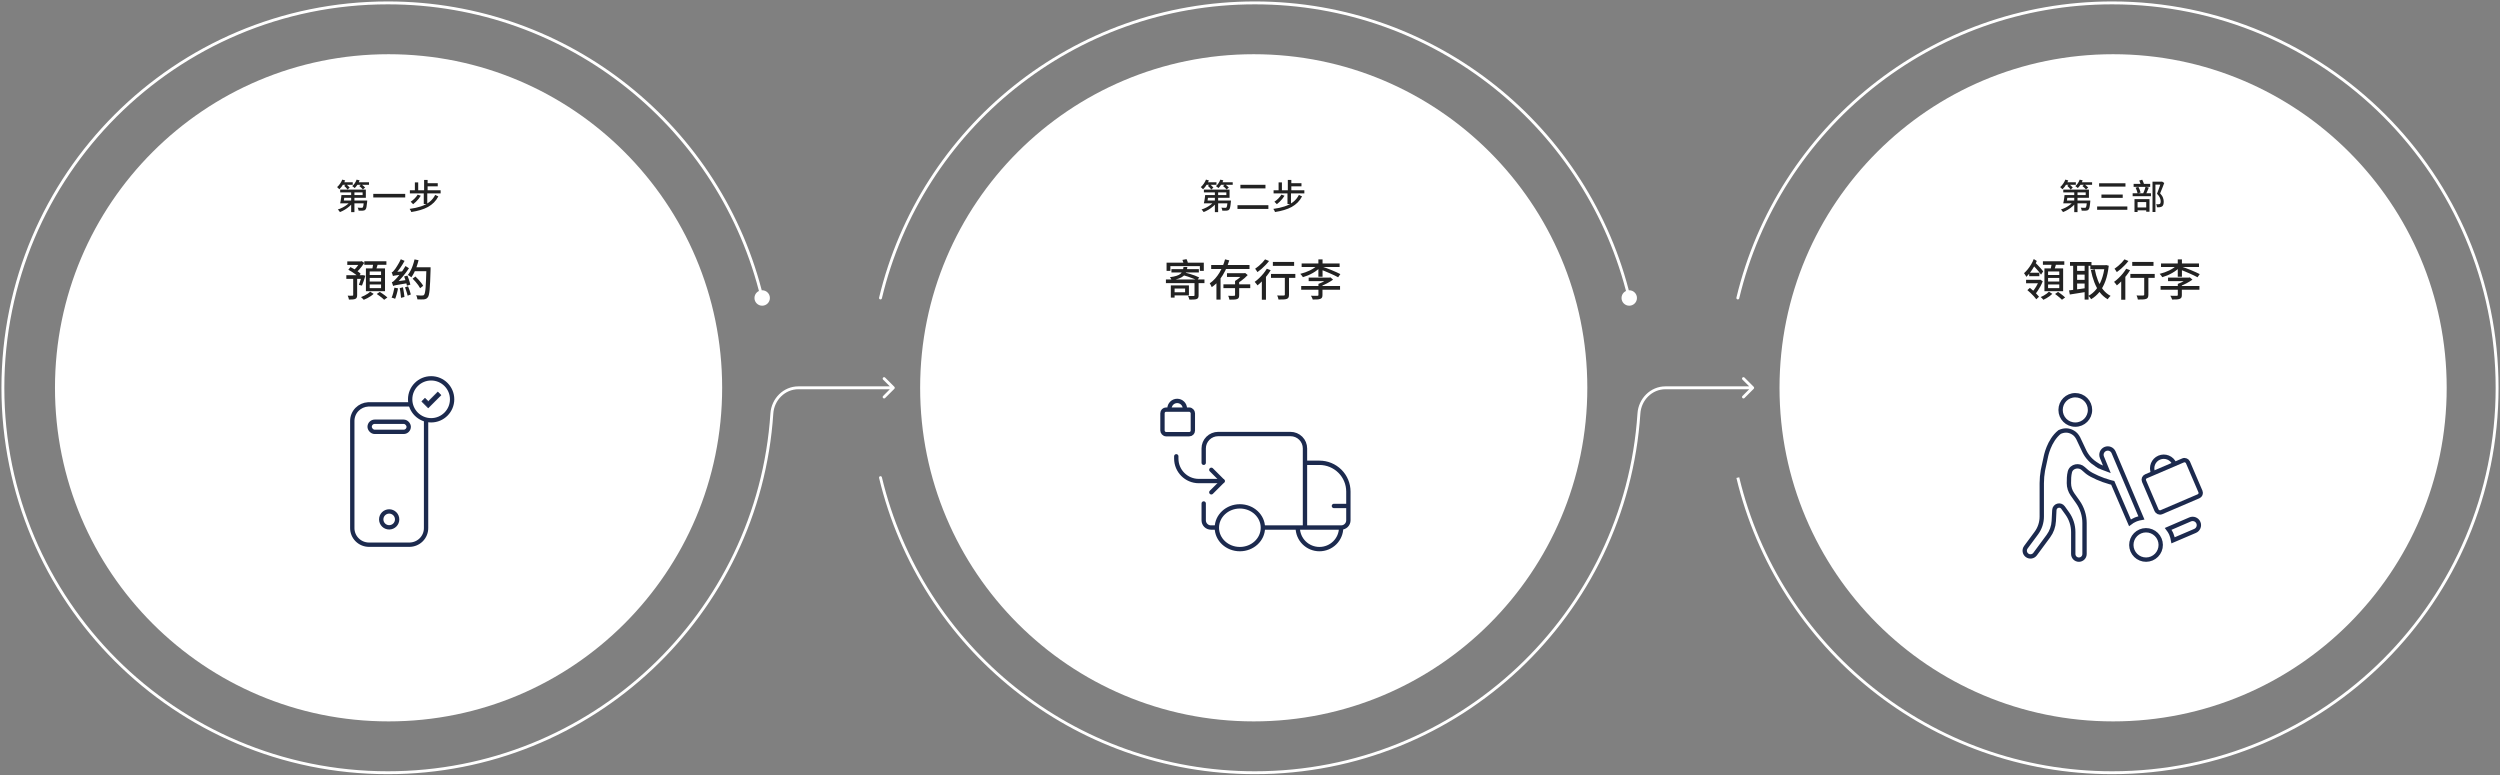
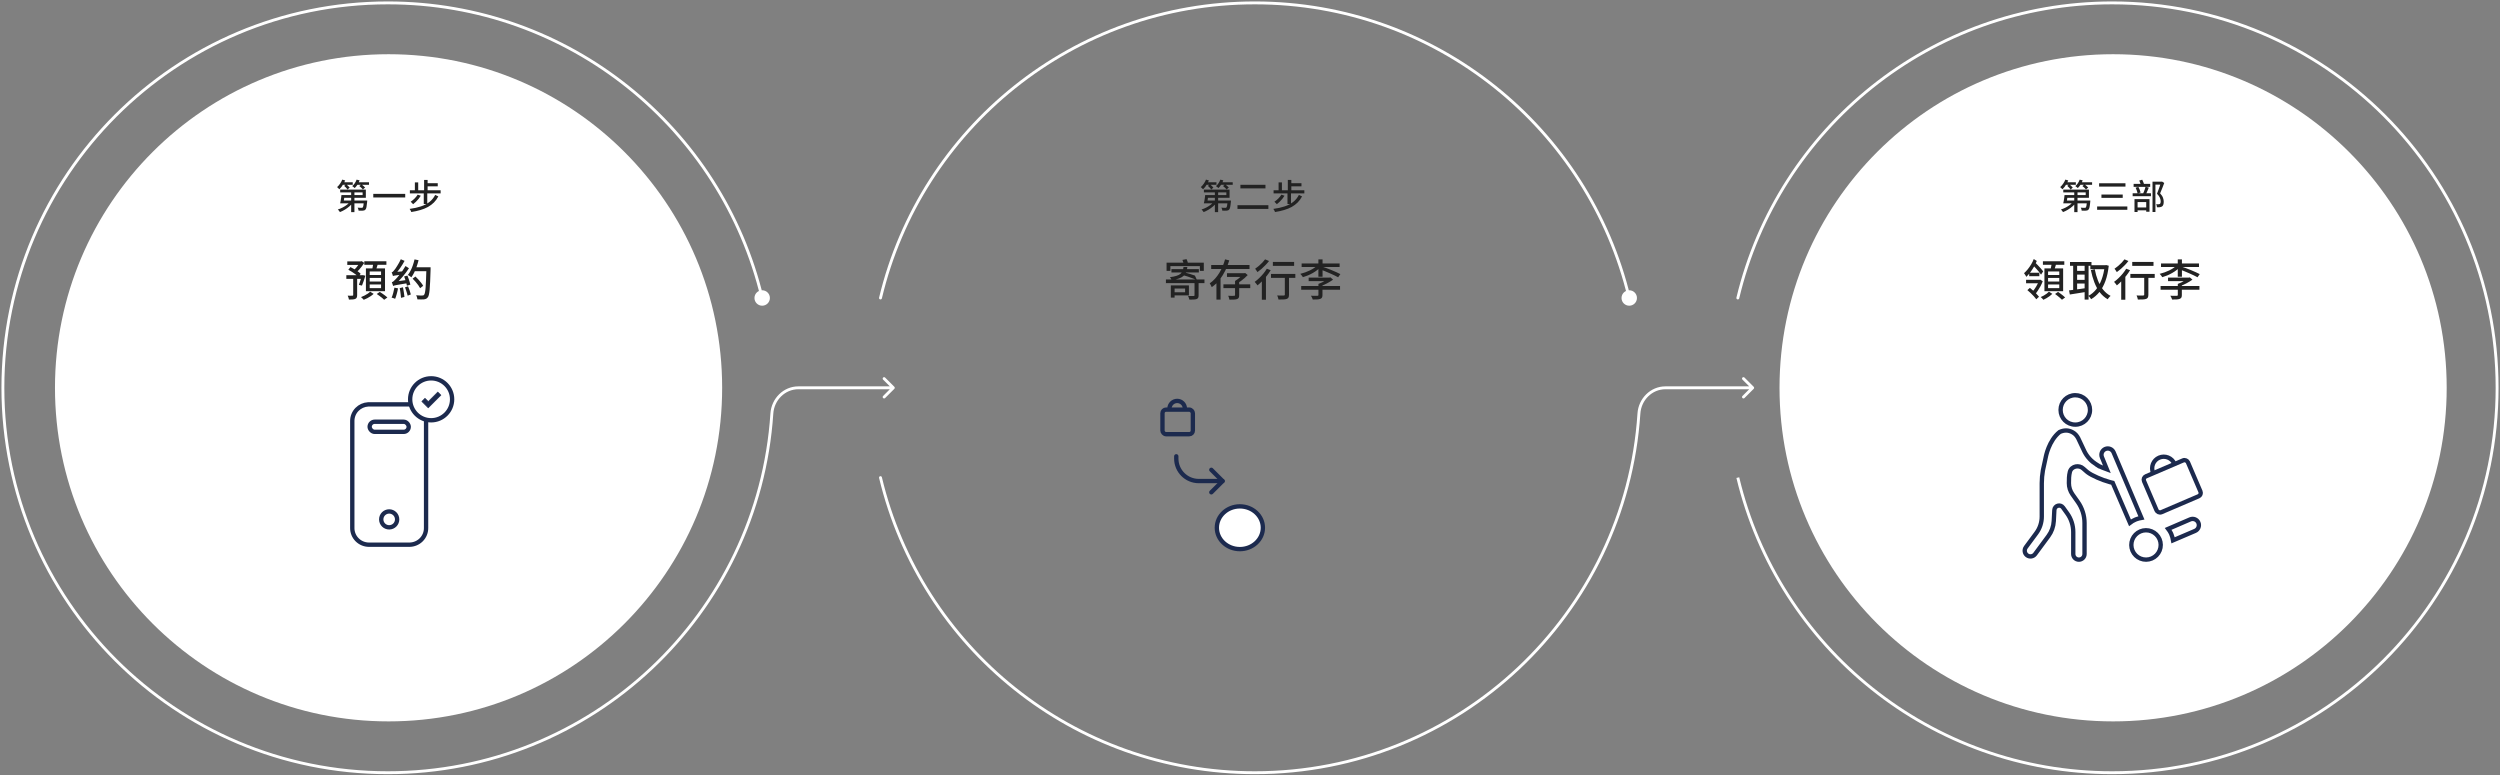
<svg xmlns="http://www.w3.org/2000/svg" width="864" height="268" viewBox="0 0 864 268" fill="none">
  <rect x="0" y="0" width="864" height="268" fill="#808080" stroke="none" />
  <circle cx="134.288" cy="134.024" r="115.288" fill="white" />
  <path d="M121.75 145.52C121.738 144.007 122.332 142.551 123.404 141.469C124.41 140.454 125.758 139.846 127.188 139.76L127.475 139.75H141.48L141.767 139.758C142.432 139.793 143.088 139.941 143.703 140.197C144.407 140.49 145.044 140.917 145.58 141.453C146.116 141.989 146.539 142.625 146.825 143.322C147.112 144.02 147.256 144.767 147.25 145.52V182.48C147.262 183.993 146.668 185.449 145.596 186.531C144.523 187.613 143.06 188.232 141.525 188.25H127.475C125.94 188.232 124.477 187.613 123.404 186.531C122.332 185.449 121.738 183.993 121.75 182.48V145.52Z" stroke="#1C2A4E" stroke-width="1.5" />
  <rect x="127.75" y="145.75" width="13.5" height="3.5" rx="1.75" stroke="#1C2A4E" stroke-width="1.5" />
  <circle cx="134.5" cy="179.5" r="2.75" stroke="#1C2A4E" stroke-width="1.5" />
  <circle cx="730.288" cy="134.024" r="115.288" fill="white" />
-   <circle cx="433.288" cy="134.024" r="115.288" fill="white" />
  <path d="M266.758 142.895L267.257 142.928L266.758 142.895ZM260.742 102.986C260.742 104.458 261.936 105.652 263.409 105.652C264.882 105.652 266.075 104.458 266.075 102.986C266.075 101.513 264.882 100.319 263.409 100.319C261.936 100.319 260.742 101.513 260.742 102.986ZM309.084 134.378C309.279 134.183 309.279 133.866 309.084 133.671L305.902 130.489C305.707 130.294 305.39 130.294 305.195 130.489C305 130.684 305 131.001 305.195 131.196L308.023 134.025L305.195 136.853C305 137.048 305 137.365 305.195 137.56C305.39 137.755 305.707 137.755 305.902 137.56L309.084 134.378ZM266.758 142.895L266.259 142.862C261.712 211.933 204.246 266.549 134.025 266.549V267.049V267.549C204.777 267.549 262.676 212.521 267.257 142.928L266.758 142.895ZM134.025 267.049V266.549C60.833 266.549 1.5 207.216 1.5 134.025H1H0.5C0.5 207.768 60.281 267.549 134.025 267.549V267.049ZM1 134.025H1.5C1.5 60.833 60.833 1.5 134.025 1.5V1V0.5C60.281 0.5 0.5 60.281 0.5 134.025H1ZM134.025 1V1.5C196.568 1.5 248.993 44.826 262.922 103.102L263.409 102.986L263.895 102.869C249.861 44.154 197.041 0.5 134.025 0.5V1ZM275.918 134.025V134.525H308.73V134.025V133.525H275.918V134.025ZM266.758 142.895L267.257 142.928C267.563 138.282 271.304 134.525 275.918 134.525V134.025V133.525C270.735 133.525 266.597 137.733 266.259 142.862L266.758 142.895Z" fill="white" />
  <path d="M118.528 67.421H125.32V66.485H117.568V65.537H126.436V68.369H118.528V67.421ZM118 67.421H119.092C119.052 67.733 119.008 68.065 118.96 68.417C118.912 68.761 118.864 69.093 118.816 69.413C118.776 69.733 118.732 70.017 118.684 70.265H117.556C117.62 70.009 117.68 69.721 117.736 69.401C117.792 69.073 117.844 68.737 117.892 68.393C117.94 68.049 117.976 67.725 118 67.421ZM118.312 69.305H126.076V70.265H118.024L118.312 69.305ZM125.776 69.305H126.916C126.916 69.305 126.912 69.357 126.904 69.461C126.904 69.565 126.9 69.657 126.892 69.737C126.82 70.553 126.74 71.169 126.652 71.585C126.564 72.001 126.44 72.289 126.28 72.449C126.168 72.569 126.044 72.653 125.908 72.701C125.78 72.749 125.624 72.781 125.44 72.797C125.288 72.813 125.076 72.821 124.804 72.821C124.532 72.821 124.24 72.813 123.928 72.797C123.92 72.637 123.888 72.461 123.832 72.269C123.776 72.069 123.7 71.901 123.604 71.765C123.884 71.789 124.144 71.805 124.384 71.813C124.632 71.821 124.808 71.825 124.912 71.825C125.016 71.825 125.1 71.821 125.164 71.813C125.236 71.797 125.296 71.765 125.344 71.717C125.432 71.621 125.512 71.405 125.584 71.069C125.656 70.725 125.72 70.185 125.776 69.449V69.305ZM121.36 65.765H122.488V73.313H121.36V65.765ZM121.096 69.605L121.984 70.001C121.64 70.465 121.224 70.909 120.736 71.333C120.248 71.757 119.724 72.137 119.164 72.473C118.604 72.809 118.04 73.085 117.472 73.301C117.424 73.205 117.356 73.101 117.268 72.989C117.188 72.877 117.1 72.769 117.004 72.665C116.916 72.561 116.832 72.473 116.752 72.401C117.304 72.233 117.856 72.005 118.408 71.717C118.96 71.429 119.472 71.105 119.944 70.745C120.416 70.377 120.8 69.997 121.096 69.605ZM118.132 62.981H121.912V63.869H118.132V62.981ZM123.088 62.981H127.528V63.869H123.088V62.981ZM118.288 62.069L119.296 62.369C119.144 62.745 118.956 63.121 118.732 63.497C118.516 63.873 118.284 64.229 118.036 64.565C117.788 64.893 117.536 65.181 117.28 65.429C117.224 65.365 117.148 65.285 117.052 65.189C116.964 65.093 116.868 64.997 116.764 64.901C116.668 64.797 116.58 64.717 116.5 64.661C116.868 64.341 117.208 63.953 117.52 63.497C117.84 63.041 118.096 62.565 118.288 62.069ZM123.244 62.081L124.276 62.333C124.092 62.845 123.848 63.337 123.544 63.809C123.248 64.281 122.928 64.677 122.584 64.997C122.528 64.941 122.448 64.869 122.344 64.781C122.24 64.693 122.132 64.609 122.02 64.529C121.916 64.441 121.82 64.373 121.732 64.325C122.06 64.045 122.356 63.709 122.62 63.317C122.884 62.925 123.092 62.513 123.244 62.081ZM118.948 64.241L119.644 63.665C119.852 63.833 120.072 64.029 120.304 64.253C120.536 64.469 120.72 64.661 120.856 64.829L120.124 65.477C119.996 65.301 119.82 65.097 119.596 64.865C119.372 64.633 119.156 64.425 118.948 64.241ZM124.18 64.301L124.912 63.701C125.128 63.853 125.356 64.037 125.596 64.253C125.844 64.461 126.04 64.645 126.184 64.805L125.416 65.465C125.288 65.305 125.104 65.113 124.864 64.889C124.624 64.665 124.396 64.469 124.18 64.301ZM129.004 67.001H140.044V68.249H129.004V67.001ZM144.352 67.265L145.432 67.649C145.216 68.009 144.96 68.369 144.664 68.729C144.368 69.089 144.056 69.429 143.728 69.749C143.408 70.061 143.092 70.337 142.78 70.577C142.716 70.505 142.632 70.417 142.528 70.313C142.432 70.201 142.328 70.093 142.216 69.989C142.112 69.877 142.016 69.789 141.928 69.725C142.384 69.421 142.832 69.053 143.272 68.621C143.712 68.181 144.072 67.729 144.352 67.265ZM150.4 67.361L151.492 67.877C151.076 68.677 150.568 69.377 149.968 69.977C149.368 70.577 148.68 71.093 147.904 71.525C147.128 71.949 146.26 72.301 145.3 72.581C144.34 72.869 143.288 73.101 142.144 73.277C142.088 73.109 142.008 72.921 141.904 72.713C141.8 72.513 141.684 72.341 141.556 72.197C143.02 72.005 144.324 71.717 145.468 71.333C146.62 70.949 147.608 70.433 148.432 69.785C149.256 69.137 149.912 68.329 150.4 67.361ZM141.652 65.753H152.284V66.833H141.652V65.753ZM147.364 63.317H151.288V64.385H147.364V63.317ZM146.572 62.177H147.784V66.365H146.572V62.177ZM143.38 63.041H144.532V66.281H143.38V63.041ZM146.452 66.545H147.664V70.505H146.452V66.545Z" fill="#222222" />
  <path d="M120.025 90.335H124.87V91.565H120.025V90.335ZM119.695 95.12H125.41V96.38H119.695V95.12ZM122.065 95.78H123.43V101.975C123.43 102.335 123.385 102.615 123.295 102.815C123.215 103.025 123.05 103.185 122.8 103.295C122.56 103.405 122.26 103.47 121.9 103.49C121.55 103.52 121.115 103.535 120.595 103.535C120.575 103.335 120.52 103.105 120.43 102.845C120.35 102.595 120.26 102.375 120.16 102.185C120.52 102.195 120.855 102.2 121.165 102.2C121.475 102.2 121.68 102.195 121.78 102.185C121.89 102.185 121.965 102.17 122.005 102.14C122.045 102.11 122.065 102.05 122.065 101.96V95.78ZM124.435 90.335H124.735L125.005 90.245L125.875 90.86C125.635 91.25 125.36 91.65 125.05 92.06C124.74 92.47 124.42 92.86 124.09 93.23C123.76 93.59 123.435 93.905 123.115 94.175C123.025 94.045 122.9 93.9 122.74 93.74C122.58 93.58 122.44 93.445 122.32 93.335C122.58 93.095 122.845 92.82 123.115 92.51C123.385 92.19 123.635 91.86 123.865 91.52C124.105 91.18 124.295 90.87 124.435 90.59V90.335ZM125.005 95.12H125.2L125.395 95.075L126.265 95.285C126.085 95.885 125.89 96.5 125.68 97.13C125.47 97.75 125.275 98.275 125.095 98.705L124.03 98.45C124.14 98.19 124.25 97.88 124.36 97.52C124.48 97.16 124.595 96.79 124.705 96.41C124.815 96.02 124.915 95.65 125.005 95.3V95.12ZM120.385 93.23L121.105 92.3C121.525 92.5 121.96 92.735 122.41 93.005C122.87 93.265 123.295 93.535 123.685 93.815C124.085 94.095 124.405 94.365 124.645 94.625L123.865 95.66C123.625 95.41 123.31 95.14 122.92 94.85C122.54 94.55 122.125 94.26 121.675 93.98C121.235 93.69 120.805 93.44 120.385 93.23ZM125.905 90.29H133.54V91.505H125.905V90.29ZM127.765 96.05V97.31H131.695V96.05H127.765ZM127.765 98.315V99.575H131.695V98.315H127.765ZM127.765 93.815V95.045H131.695V93.815H127.765ZM126.46 92.75H133.06V100.64H126.46V92.75ZM128.995 90.92L130.615 91.115C130.485 91.565 130.35 92.01 130.21 92.45C130.07 92.89 129.94 93.27 129.82 93.59L128.56 93.35C128.62 93.12 128.68 92.865 128.74 92.585C128.8 92.295 128.85 92.005 128.89 91.715C128.94 91.425 128.975 91.16 128.995 90.92ZM127.93 100.805L129.13 101.555C128.86 101.815 128.53 102.075 128.14 102.335C127.76 102.595 127.36 102.835 126.94 103.055C126.52 103.275 126.11 103.46 125.71 103.61C125.6 103.48 125.45 103.32 125.26 103.13C125.07 102.95 124.905 102.8 124.765 102.68C125.155 102.53 125.55 102.355 125.95 102.155C126.36 101.945 126.74 101.725 127.09 101.495C127.44 101.255 127.72 101.025 127.93 100.805ZM130.195 101.6L131.26 100.88C131.55 101.06 131.86 101.265 132.19 101.495C132.52 101.725 132.835 101.955 133.135 102.185C133.445 102.405 133.695 102.61 133.885 102.8L132.76 103.61C132.59 103.42 132.36 103.205 132.07 102.965C131.78 102.735 131.47 102.5 131.14 102.26C130.81 102.02 130.495 101.8 130.195 101.6ZM142.72 92.375H147.955V93.725H142.72V92.375ZM147.37 92.375H148.81C148.81 92.375 148.81 92.425 148.81 92.525C148.81 92.615 148.81 92.715 148.81 92.825C148.81 92.935 148.81 93.025 148.81 93.095C148.76 94.745 148.71 96.145 148.66 97.295C148.61 98.445 148.55 99.39 148.48 100.13C148.41 100.86 148.325 101.43 148.225 101.84C148.135 102.25 148.015 102.545 147.865 102.725C147.675 102.985 147.48 103.16 147.28 103.25C147.08 103.35 146.835 103.42 146.545 103.46C146.285 103.49 145.945 103.5 145.525 103.49C145.115 103.49 144.695 103.48 144.265 103.46C144.255 103.26 144.205 103.025 144.115 102.755C144.035 102.485 143.93 102.25 143.8 102.05C144.27 102.09 144.7 102.115 145.09 102.125C145.48 102.125 145.765 102.125 145.945 102.125C146.085 102.125 146.205 102.11 146.305 102.08C146.405 102.05 146.49 101.985 146.56 101.885C146.68 101.765 146.78 101.51 146.86 101.12C146.95 100.72 147.025 100.16 147.085 99.44C147.145 98.71 147.195 97.795 147.235 96.695C147.285 95.585 147.33 94.25 147.37 92.69V92.375ZM143.26 89.645L144.655 89.93C144.475 90.68 144.255 91.415 143.995 92.135C143.745 92.855 143.465 93.535 143.155 94.175C142.845 94.805 142.515 95.36 142.165 95.84C142.085 95.76 141.97 95.67 141.82 95.57C141.67 95.47 141.515 95.37 141.355 95.27C141.205 95.17 141.07 95.09 140.95 95.03C141.3 94.6 141.62 94.095 141.91 93.515C142.21 92.935 142.47 92.315 142.69 91.655C142.92 90.995 143.11 90.325 143.26 89.645ZM142.6 96.305L143.575 95.57C143.915 95.88 144.26 96.23 144.61 96.62C144.96 97 145.28 97.38 145.57 97.76C145.86 98.13 146.085 98.47 146.245 98.78L145.195 99.605C145.045 99.295 144.83 98.945 144.55 98.555C144.27 98.165 143.96 97.775 143.62 97.385C143.28 96.985 142.94 96.625 142.6 96.305ZM139.675 95.54L140.815 95.24C140.955 95.58 141.09 95.945 141.22 96.335C141.36 96.715 141.48 97.085 141.58 97.445C141.69 97.795 141.77 98.105 141.82 98.375L140.635 98.735C140.585 98.465 140.51 98.15 140.41 97.79C140.31 97.42 140.195 97.04 140.065 96.65C139.945 96.25 139.815 95.88 139.675 95.54ZM138.145 99.575L139.27 99.29C139.38 99.83 139.48 100.405 139.57 101.015C139.67 101.625 139.74 102.16 139.78 102.62L138.595 102.935C138.575 102.625 138.54 102.28 138.49 101.9C138.45 101.51 138.4 101.115 138.34 100.715C138.28 100.305 138.215 99.925 138.145 99.575ZM136.315 99.41L137.56 99.665C137.45 100.295 137.3 100.945 137.11 101.615C136.93 102.275 136.745 102.83 136.555 103.28C136.465 103.23 136.345 103.175 136.195 103.115C136.045 103.065 135.895 103.015 135.745 102.965C135.595 102.915 135.46 102.88 135.34 102.86C135.55 102.41 135.735 101.875 135.895 101.255C136.065 100.625 136.205 100.01 136.315 99.41ZM135.805 95.405C135.785 95.315 135.75 95.195 135.7 95.045C135.65 94.885 135.595 94.72 135.535 94.55C135.475 94.38 135.415 94.24 135.355 94.13C135.505 94.09 135.655 94.005 135.805 93.875C135.955 93.735 136.115 93.55 136.285 93.32C136.385 93.21 136.52 93.035 136.69 92.795C136.86 92.545 137.05 92.25 137.26 91.91C137.48 91.57 137.7 91.2 137.92 90.8C138.14 90.4 138.34 90 138.52 89.6L139.825 90.155C139.375 90.985 138.87 91.805 138.31 92.615C137.76 93.415 137.205 94.105 136.645 94.685V94.715C136.645 94.715 136.6 94.74 136.51 94.79C136.43 94.83 136.335 94.89 136.225 94.97C136.115 95.04 136.015 95.115 135.925 95.195C135.845 95.265 135.805 95.335 135.805 95.405ZM135.805 95.405L135.775 94.415L136.39 94.01L139.27 93.77C139.23 93.95 139.2 94.15 139.18 94.37C139.16 94.58 139.145 94.755 139.135 94.895C138.485 94.965 137.955 95.025 137.545 95.075C137.145 95.125 136.83 95.17 136.6 95.21C136.37 95.24 136.195 95.27 136.075 95.3C135.965 95.33 135.875 95.365 135.805 95.405ZM135.865 98.84C135.845 98.75 135.805 98.625 135.745 98.465C135.695 98.305 135.64 98.14 135.58 97.97C135.53 97.79 135.475 97.64 135.415 97.52C135.605 97.48 135.795 97.38 135.985 97.22C136.185 97.05 136.415 96.83 136.675 96.56C136.815 96.43 137.015 96.215 137.275 95.915C137.545 95.605 137.845 95.24 138.175 94.82C138.515 94.39 138.855 93.93 139.195 93.44C139.535 92.94 139.85 92.44 140.14 91.94L141.34 92.705C140.68 93.715 139.95 94.69 139.15 95.63C138.36 96.57 137.57 97.4 136.78 98.12V98.15C136.78 98.15 136.735 98.175 136.645 98.225C136.555 98.265 136.45 98.32 136.33 98.39C136.21 98.46 136.1 98.535 136 98.615C135.91 98.695 135.865 98.77 135.865 98.84ZM135.865 98.84L135.805 97.775L136.465 97.325L140.935 96.71C140.915 96.89 140.895 97.095 140.875 97.325C140.865 97.545 140.865 97.725 140.875 97.865C139.865 98.025 139.045 98.16 138.415 98.27C137.795 98.37 137.315 98.455 136.975 98.525C136.645 98.585 136.4 98.64 136.24 98.69C136.08 98.74 135.955 98.79 135.865 98.84ZM139.975 99.305L141.025 98.945C141.215 99.395 141.4 99.885 141.58 100.415C141.76 100.935 141.895 101.385 141.985 101.765L140.89 102.185C140.84 101.925 140.76 101.63 140.65 101.3C140.55 100.97 140.44 100.63 140.32 100.28C140.21 99.92 140.095 99.595 139.975 99.305Z" fill="#222222" />
  <path d="M566.415 142.895L566.914 142.928L566.415 142.895ZM560.398 102.986C560.398 104.458 561.592 105.652 563.065 105.652C564.538 105.652 565.732 104.458 565.732 102.986C565.732 101.513 564.538 100.319 563.065 100.319C561.592 100.319 560.398 101.513 560.398 102.986ZM606.08 134.378C606.275 134.183 606.275 133.866 606.08 133.671L602.898 130.489C602.703 130.294 602.386 130.294 602.191 130.489C601.995 130.684 601.995 131.001 602.191 131.196L605.019 134.025L602.191 136.853C601.995 137.048 601.995 137.365 602.191 137.56C602.386 137.755 602.703 137.755 602.898 137.56L606.08 134.378ZM303.811 102.869C303.746 103.138 303.912 103.408 304.181 103.472C304.449 103.536 304.719 103.37 304.783 103.102L303.811 102.869ZM304.783 164.948C304.719 164.679 304.449 164.513 304.181 164.577C303.912 164.642 303.746 164.911 303.811 165.18L304.783 164.948ZM566.415 142.895L565.916 142.862C561.368 211.933 503.903 266.549 433.681 266.549V267.049V267.549C504.433 267.549 562.332 212.521 566.914 142.928L566.415 142.895ZM433.681 1V1.5C496.224 1.5 548.65 44.826 562.579 103.102L563.065 102.986L563.551 102.869C549.517 44.154 496.697 0.5 433.681 0.5V1ZM575.574 134.025V134.525H605.726V134.025V133.525H575.574V134.025ZM304.297 102.986L304.783 103.102C318.712 44.826 371.138 1.5 433.681 1.5V1V0.5C370.664 0.5 317.845 44.154 303.811 102.869L304.297 102.986ZM433.681 267.049V266.549C371.138 266.549 318.712 223.224 304.783 164.948L304.297 165.064L303.811 165.18C317.845 223.896 370.664 267.549 433.681 267.549V267.049ZM566.415 142.895L566.914 142.928C567.219 138.282 570.961 134.525 575.574 134.525V134.025V133.525C570.392 133.525 566.253 137.733 565.916 142.862L566.415 142.895Z" fill="white" />
  <path d="M417.028 67.421H423.82V66.485H416.068V65.537H424.936V68.369H417.028V67.421ZM416.5 67.421H417.592C417.552 67.733 417.508 68.065 417.46 68.417C417.412 68.761 417.364 69.093 417.316 69.413C417.276 69.733 417.232 70.017 417.184 70.265H416.056C416.12 70.009 416.18 69.721 416.236 69.401C416.292 69.073 416.344 68.737 416.392 68.393C416.44 68.049 416.476 67.725 416.5 67.421ZM416.812 69.305H424.576V70.265H416.524L416.812 69.305ZM424.276 69.305H425.416C425.416 69.305 425.412 69.357 425.404 69.461C425.404 69.565 425.4 69.657 425.392 69.737C425.32 70.553 425.24 71.169 425.152 71.585C425.064 72.001 424.94 72.289 424.78 72.449C424.668 72.569 424.544 72.653 424.408 72.701C424.28 72.749 424.124 72.781 423.94 72.797C423.788 72.813 423.576 72.821 423.304 72.821C423.032 72.821 422.74 72.813 422.428 72.797C422.42 72.637 422.388 72.461 422.332 72.269C422.276 72.069 422.2 71.901 422.104 71.765C422.384 71.789 422.644 71.805 422.884 71.813C423.132 71.821 423.308 71.825 423.412 71.825C423.516 71.825 423.6 71.821 423.664 71.813C423.736 71.797 423.796 71.765 423.844 71.717C423.932 71.621 424.012 71.405 424.084 71.069C424.156 70.725 424.22 70.185 424.276 69.449V69.305ZM419.86 65.765H420.988V73.313H419.86V65.765ZM419.596 69.605L420.484 70.001C420.14 70.465 419.724 70.909 419.236 71.333C418.748 71.757 418.224 72.137 417.664 72.473C417.104 72.809 416.54 73.085 415.972 73.301C415.924 73.205 415.856 73.101 415.768 72.989C415.688 72.877 415.6 72.769 415.504 72.665C415.416 72.561 415.332 72.473 415.252 72.401C415.804 72.233 416.356 72.005 416.908 71.717C417.46 71.429 417.972 71.105 418.444 70.745C418.916 70.377 419.3 69.997 419.596 69.605ZM416.632 62.981H420.412V63.869H416.632V62.981ZM421.588 62.981H426.028V63.869H421.588V62.981ZM416.788 62.069L417.796 62.369C417.644 62.745 417.456 63.121 417.232 63.497C417.016 63.873 416.784 64.229 416.536 64.565C416.288 64.893 416.036 65.181 415.78 65.429C415.724 65.365 415.648 65.285 415.552 65.189C415.464 65.093 415.368 64.997 415.264 64.901C415.168 64.797 415.08 64.717 415 64.661C415.368 64.341 415.708 63.953 416.02 63.497C416.34 63.041 416.596 62.565 416.788 62.069ZM421.744 62.081L422.776 62.333C422.592 62.845 422.348 63.337 422.044 63.809C421.748 64.281 421.428 64.677 421.084 64.997C421.028 64.941 420.948 64.869 420.844 64.781C420.74 64.693 420.632 64.609 420.52 64.529C420.416 64.441 420.32 64.373 420.232 64.325C420.56 64.045 420.856 63.709 421.12 63.317C421.384 62.925 421.592 62.513 421.744 62.081ZM417.448 64.241L418.144 63.665C418.352 63.833 418.572 64.029 418.804 64.253C419.036 64.469 419.22 64.661 419.356 64.829L418.624 65.477C418.496 65.301 418.32 65.097 418.096 64.865C417.872 64.633 417.656 64.425 417.448 64.241ZM422.68 64.301L423.412 63.701C423.628 63.853 423.856 64.037 424.096 64.253C424.344 64.461 424.54 64.645 424.684 64.805L423.916 65.465C423.788 65.305 423.604 65.113 423.364 64.889C423.124 64.665 422.896 64.469 422.68 64.301ZM428.68 63.869H437.344V65.105H428.68V63.869ZM427.672 70.913H438.352V72.209H427.672V70.913ZM442.852 67.265L443.932 67.649C443.716 68.009 443.46 68.369 443.164 68.729C442.868 69.089 442.556 69.429 442.228 69.749C441.908 70.061 441.592 70.337 441.28 70.577C441.216 70.505 441.132 70.417 441.028 70.313C440.932 70.201 440.828 70.093 440.716 69.989C440.612 69.877 440.516 69.789 440.428 69.725C440.884 69.421 441.332 69.053 441.772 68.621C442.212 68.181 442.572 67.729 442.852 67.265ZM448.9 67.361L449.992 67.877C449.576 68.677 449.068 69.377 448.468 69.977C447.868 70.577 447.18 71.093 446.404 71.525C445.628 71.949 444.76 72.301 443.8 72.581C442.84 72.869 441.788 73.101 440.644 73.277C440.588 73.109 440.508 72.921 440.404 72.713C440.3 72.513 440.184 72.341 440.056 72.197C441.52 72.005 442.824 71.717 443.968 71.333C445.12 70.949 446.108 70.433 446.932 69.785C447.756 69.137 448.412 68.329 448.9 67.361ZM440.152 65.753H450.784V66.833H440.152V65.753ZM445.864 63.317H449.788V64.385H445.864V63.317ZM445.072 62.177H446.284V66.365H445.072V62.177ZM441.88 63.041H443.032V66.281H441.88V63.041ZM444.952 66.545H446.164V70.505H444.952V66.545Z" fill="#222222" />
-   <path d="M403.165 90.77H416.035V93.62H414.67V91.985H404.485V93.62H403.165V90.77ZM404.845 93.02H414.325V94.16H404.845V93.02ZM409.015 92.285H410.35C410.27 92.935 410.135 93.51 409.945 94.01C409.755 94.51 409.465 94.945 409.075 95.315C408.685 95.675 408.155 95.98 407.485 96.23C406.825 96.48 405.98 96.68 404.95 96.83C404.9 96.67 404.81 96.49 404.68 96.29C404.56 96.08 404.44 95.915 404.32 95.795C405.25 95.675 406.005 95.52 406.585 95.33C407.175 95.14 407.635 94.91 407.965 94.64C408.295 94.36 408.535 94.03 408.685 93.65C408.845 93.26 408.955 92.805 409.015 92.285ZM408.64 95.03L409.33 94.145C409.89 94.265 410.485 94.425 411.115 94.625C411.755 94.815 412.37 95.02 412.96 95.24C413.55 95.46 414.045 95.675 414.445 95.885L413.725 96.89C413.345 96.67 412.865 96.45 412.285 96.23C411.715 96 411.11 95.78 410.47 95.57C409.83 95.36 409.22 95.18 408.64 95.03ZM402.94 96.59H416.26V97.85H402.94V96.59ZM412.825 97.43H414.235V102.065C414.235 102.425 414.185 102.705 414.085 102.905C413.995 103.105 413.815 103.255 413.545 103.355C413.275 103.455 412.935 103.51 412.525 103.52C412.115 103.54 411.62 103.55 411.04 103.55C411.01 103.37 410.95 103.155 410.86 102.905C410.78 102.665 410.695 102.455 410.605 102.275C410.885 102.285 411.155 102.295 411.415 102.305C411.675 102.305 411.905 102.305 412.105 102.305C412.305 102.295 412.445 102.29 412.525 102.29C412.645 102.28 412.725 102.26 412.765 102.23C412.805 102.19 412.825 102.125 412.825 102.035V97.43ZM404.635 98.645H405.94V102.845H404.635V98.645ZM405.52 98.645H410.89V102.08H405.52V101H409.57V99.725H405.52V98.645ZM408.64 89.825L410.065 89.555C410.185 89.785 410.295 90.045 410.395 90.335C410.495 90.625 410.56 90.88 410.59 91.1L409.105 91.43C409.085 91.21 409.03 90.95 408.94 90.65C408.85 90.35 408.75 90.075 408.64 89.825ZM422.815 98.255H432.085V99.575H422.815V98.255ZM424.045 94.415H430.03V95.705H424.045V94.415ZM426.835 97.1H428.26V101.99C428.26 102.37 428.21 102.665 428.11 102.875C428.02 103.085 427.835 103.245 427.555 103.355C427.275 103.455 426.915 103.515 426.475 103.535C426.045 103.555 425.515 103.565 424.885 103.565C424.855 103.365 424.8 103.135 424.72 102.875C424.65 102.625 424.565 102.405 424.465 102.215C424.765 102.225 425.055 102.235 425.335 102.245C425.615 102.245 425.86 102.245 426.07 102.245C426.28 102.245 426.425 102.24 426.505 102.23C426.635 102.22 426.72 102.2 426.76 102.17C426.81 102.13 426.835 102.06 426.835 101.96V97.1ZM429.67 94.415H430.015L430.315 94.34L431.215 95.06C430.895 95.41 430.53 95.76 430.12 96.11C429.72 96.46 429.3 96.795 428.86 97.115C428.43 97.425 428.01 97.7 427.6 97.94C427.51 97.81 427.385 97.665 427.225 97.505C427.065 97.335 426.935 97.2 426.835 97.1C427.185 96.9 427.54 96.66 427.9 96.38C428.26 96.1 428.595 95.81 428.905 95.51C429.225 95.21 429.48 94.935 429.67 94.685V94.415ZM418.585 91.595H431.83V92.96H418.585V91.595ZM423.37 89.63L424.84 89.99C424.48 91.17 424.025 92.335 423.475 93.485C422.925 94.625 422.265 95.69 421.495 96.68C420.725 97.67 419.82 98.525 418.78 99.245C418.73 99.125 418.665 98.985 418.585 98.825C418.505 98.655 418.42 98.49 418.33 98.33C418.24 98.17 418.155 98.035 418.075 97.925C418.765 97.455 419.385 96.91 419.935 96.29C420.495 95.66 420.995 94.98 421.435 94.25C421.875 93.51 422.255 92.75 422.575 91.97C422.905 91.19 423.17 90.41 423.37 89.63ZM420.4 95.825H421.825V103.55H420.4V95.825ZM439.9 90.53H447.25V91.88H439.9V90.53ZM444.04 95.09H445.48V101.84C445.48 102.25 445.425 102.565 445.315 102.785C445.215 103.015 445.02 103.185 444.73 103.295C444.45 103.405 444.075 103.47 443.605 103.49C443.145 103.51 442.56 103.52 441.85 103.52C441.82 103.32 441.76 103.085 441.67 102.815C441.59 102.545 441.5 102.31 441.4 102.11C441.73 102.12 442.05 102.13 442.36 102.14C442.67 102.14 442.94 102.14 443.17 102.14C443.4 102.14 443.56 102.135 443.65 102.125C443.8 102.125 443.9 102.105 443.95 102.065C444.01 102.015 444.04 101.935 444.04 101.825V95.09ZM439.255 94.67H447.67V96.02H439.255V94.67ZM436.09 96.095L437.335 94.85L437.515 94.925V103.595H436.09V96.095ZM437.815 92.87L439.15 93.38C438.77 94.03 438.325 94.675 437.815 95.315C437.305 95.955 436.775 96.56 436.225 97.13C435.675 97.7 435.13 98.2 434.59 98.63C434.53 98.53 434.44 98.405 434.32 98.255C434.2 98.095 434.075 97.94 433.945 97.79C433.825 97.63 433.715 97.505 433.615 97.415C434.125 97.055 434.635 96.63 435.145 96.14C435.665 95.65 436.155 95.125 436.615 94.565C437.075 94.005 437.475 93.44 437.815 92.87ZM437.215 89.63L438.58 90.2C438.24 90.65 437.845 91.11 437.395 91.58C436.945 92.04 436.48 92.485 436 92.915C435.52 93.335 435.045 93.71 434.575 94.04C434.515 93.93 434.435 93.805 434.335 93.665C434.245 93.515 434.15 93.37 434.05 93.23C433.95 93.09 433.855 92.975 433.765 92.885C434.185 92.605 434.61 92.28 435.04 91.91C435.48 91.54 435.89 91.155 436.27 90.755C436.65 90.355 436.965 89.98 437.215 89.63ZM449.845 91.055H462.97V92.285H449.845V91.055ZM455.635 89.645H457.075V95.645H455.635V89.645ZM455.32 91.64L456.505 92.165C456.145 92.565 455.725 92.95 455.245 93.32C454.775 93.69 454.265 94.03 453.715 94.34C453.175 94.65 452.61 94.93 452.02 95.18C451.44 95.42 450.86 95.625 450.28 95.795C450.22 95.675 450.135 95.545 450.025 95.405C449.925 95.265 449.815 95.125 449.695 94.985C449.585 94.845 449.48 94.73 449.38 94.64C449.94 94.5 450.505 94.33 451.075 94.13C451.645 93.92 452.195 93.69 452.725 93.44C453.255 93.18 453.74 92.9 454.18 92.6C454.63 92.29 455.01 91.97 455.32 91.64ZM452.275 95.93H459.4V97.16H452.275V95.93ZM449.695 98.84H463.12V100.13H449.695V98.84ZM455.65 98.12H457.045V101.99C457.045 102.36 456.99 102.64 456.88 102.83C456.77 103.03 456.57 103.185 456.28 103.295C455.99 103.405 455.635 103.47 455.215 103.49C454.795 103.51 454.285 103.52 453.685 103.52C453.645 103.39 453.59 103.245 453.52 103.085C453.45 102.925 453.375 102.765 453.295 102.605C453.215 102.445 453.135 102.31 453.055 102.2C453.375 102.21 453.685 102.22 453.985 102.23C454.295 102.23 454.57 102.23 454.81 102.23C455.05 102.23 455.215 102.23 455.305 102.23C455.435 102.22 455.525 102.2 455.575 102.17C455.625 102.13 455.65 102.06 455.65 101.96V98.12ZM459.13 95.93H459.49L459.805 95.855L460.705 96.65C460.105 97.08 459.42 97.5 458.65 97.91C457.88 98.31 457.115 98.65 456.355 98.93C456.275 98.81 456.16 98.67 456.01 98.51C455.87 98.35 455.75 98.22 455.65 98.12C456.08 97.97 456.515 97.785 456.955 97.565C457.405 97.345 457.82 97.115 458.2 96.875C458.58 96.635 458.89 96.41 459.13 96.2V95.93ZM456.07 93.02L456.775 92.09C457.305 92.26 457.865 92.455 458.455 92.675C459.045 92.895 459.635 93.125 460.225 93.365C460.815 93.605 461.37 93.845 461.89 94.085C462.41 94.315 462.855 94.53 463.225 94.73L462.46 95.825C462.11 95.625 461.68 95.405 461.17 95.165C460.66 94.915 460.11 94.665 459.52 94.415C458.94 94.155 458.35 93.905 457.75 93.665C457.16 93.425 456.6 93.21 456.07 93.02Z" fill="#222222" />
+   <path d="M403.165 90.77H416.035V93.62H414.67V91.985H404.485V93.62H403.165V90.77ZM404.845 93.02H414.325V94.16H404.845V93.02ZM409.015 92.285H410.35C410.27 92.935 410.135 93.51 409.945 94.01C409.755 94.51 409.465 94.945 409.075 95.315C408.685 95.675 408.155 95.98 407.485 96.23C406.825 96.48 405.98 96.68 404.95 96.83C404.9 96.67 404.81 96.49 404.68 96.29C404.56 96.08 404.44 95.915 404.32 95.795C405.25 95.675 406.005 95.52 406.585 95.33C407.175 95.14 407.635 94.91 407.965 94.64C408.295 94.36 408.535 94.03 408.685 93.65C408.845 93.26 408.955 92.805 409.015 92.285ZM408.64 95.03L409.33 94.145C409.89 94.265 410.485 94.425 411.115 94.625C411.755 94.815 412.37 95.02 412.96 95.24L413.725 96.89C413.345 96.67 412.865 96.45 412.285 96.23C411.715 96 411.11 95.78 410.47 95.57C409.83 95.36 409.22 95.18 408.64 95.03ZM402.94 96.59H416.26V97.85H402.94V96.59ZM412.825 97.43H414.235V102.065C414.235 102.425 414.185 102.705 414.085 102.905C413.995 103.105 413.815 103.255 413.545 103.355C413.275 103.455 412.935 103.51 412.525 103.52C412.115 103.54 411.62 103.55 411.04 103.55C411.01 103.37 410.95 103.155 410.86 102.905C410.78 102.665 410.695 102.455 410.605 102.275C410.885 102.285 411.155 102.295 411.415 102.305C411.675 102.305 411.905 102.305 412.105 102.305C412.305 102.295 412.445 102.29 412.525 102.29C412.645 102.28 412.725 102.26 412.765 102.23C412.805 102.19 412.825 102.125 412.825 102.035V97.43ZM404.635 98.645H405.94V102.845H404.635V98.645ZM405.52 98.645H410.89V102.08H405.52V101H409.57V99.725H405.52V98.645ZM408.64 89.825L410.065 89.555C410.185 89.785 410.295 90.045 410.395 90.335C410.495 90.625 410.56 90.88 410.59 91.1L409.105 91.43C409.085 91.21 409.03 90.95 408.94 90.65C408.85 90.35 408.75 90.075 408.64 89.825ZM422.815 98.255H432.085V99.575H422.815V98.255ZM424.045 94.415H430.03V95.705H424.045V94.415ZM426.835 97.1H428.26V101.99C428.26 102.37 428.21 102.665 428.11 102.875C428.02 103.085 427.835 103.245 427.555 103.355C427.275 103.455 426.915 103.515 426.475 103.535C426.045 103.555 425.515 103.565 424.885 103.565C424.855 103.365 424.8 103.135 424.72 102.875C424.65 102.625 424.565 102.405 424.465 102.215C424.765 102.225 425.055 102.235 425.335 102.245C425.615 102.245 425.86 102.245 426.07 102.245C426.28 102.245 426.425 102.24 426.505 102.23C426.635 102.22 426.72 102.2 426.76 102.17C426.81 102.13 426.835 102.06 426.835 101.96V97.1ZM429.67 94.415H430.015L430.315 94.34L431.215 95.06C430.895 95.41 430.53 95.76 430.12 96.11C429.72 96.46 429.3 96.795 428.86 97.115C428.43 97.425 428.01 97.7 427.6 97.94C427.51 97.81 427.385 97.665 427.225 97.505C427.065 97.335 426.935 97.2 426.835 97.1C427.185 96.9 427.54 96.66 427.9 96.38C428.26 96.1 428.595 95.81 428.905 95.51C429.225 95.21 429.48 94.935 429.67 94.685V94.415ZM418.585 91.595H431.83V92.96H418.585V91.595ZM423.37 89.63L424.84 89.99C424.48 91.17 424.025 92.335 423.475 93.485C422.925 94.625 422.265 95.69 421.495 96.68C420.725 97.67 419.82 98.525 418.78 99.245C418.73 99.125 418.665 98.985 418.585 98.825C418.505 98.655 418.42 98.49 418.33 98.33C418.24 98.17 418.155 98.035 418.075 97.925C418.765 97.455 419.385 96.91 419.935 96.29C420.495 95.66 420.995 94.98 421.435 94.25C421.875 93.51 422.255 92.75 422.575 91.97C422.905 91.19 423.17 90.41 423.37 89.63ZM420.4 95.825H421.825V103.55H420.4V95.825ZM439.9 90.53H447.25V91.88H439.9V90.53ZM444.04 95.09H445.48V101.84C445.48 102.25 445.425 102.565 445.315 102.785C445.215 103.015 445.02 103.185 444.73 103.295C444.45 103.405 444.075 103.47 443.605 103.49C443.145 103.51 442.56 103.52 441.85 103.52C441.82 103.32 441.76 103.085 441.67 102.815C441.59 102.545 441.5 102.31 441.4 102.11C441.73 102.12 442.05 102.13 442.36 102.14C442.67 102.14 442.94 102.14 443.17 102.14C443.4 102.14 443.56 102.135 443.65 102.125C443.8 102.125 443.9 102.105 443.95 102.065C444.01 102.015 444.04 101.935 444.04 101.825V95.09ZM439.255 94.67H447.67V96.02H439.255V94.67ZM436.09 96.095L437.335 94.85L437.515 94.925V103.595H436.09V96.095ZM437.815 92.87L439.15 93.38C438.77 94.03 438.325 94.675 437.815 95.315C437.305 95.955 436.775 96.56 436.225 97.13C435.675 97.7 435.13 98.2 434.59 98.63C434.53 98.53 434.44 98.405 434.32 98.255C434.2 98.095 434.075 97.94 433.945 97.79C433.825 97.63 433.715 97.505 433.615 97.415C434.125 97.055 434.635 96.63 435.145 96.14C435.665 95.65 436.155 95.125 436.615 94.565C437.075 94.005 437.475 93.44 437.815 92.87ZM437.215 89.63L438.58 90.2C438.24 90.65 437.845 91.11 437.395 91.58C436.945 92.04 436.48 92.485 436 92.915C435.52 93.335 435.045 93.71 434.575 94.04C434.515 93.93 434.435 93.805 434.335 93.665C434.245 93.515 434.15 93.37 434.05 93.23C433.95 93.09 433.855 92.975 433.765 92.885C434.185 92.605 434.61 92.28 435.04 91.91C435.48 91.54 435.89 91.155 436.27 90.755C436.65 90.355 436.965 89.98 437.215 89.63ZM449.845 91.055H462.97V92.285H449.845V91.055ZM455.635 89.645H457.075V95.645H455.635V89.645ZM455.32 91.64L456.505 92.165C456.145 92.565 455.725 92.95 455.245 93.32C454.775 93.69 454.265 94.03 453.715 94.34C453.175 94.65 452.61 94.93 452.02 95.18C451.44 95.42 450.86 95.625 450.28 95.795C450.22 95.675 450.135 95.545 450.025 95.405C449.925 95.265 449.815 95.125 449.695 94.985C449.585 94.845 449.48 94.73 449.38 94.64C449.94 94.5 450.505 94.33 451.075 94.13C451.645 93.92 452.195 93.69 452.725 93.44C453.255 93.18 453.74 92.9 454.18 92.6C454.63 92.29 455.01 91.97 455.32 91.64ZM452.275 95.93H459.4V97.16H452.275V95.93ZM449.695 98.84H463.12V100.13H449.695V98.84ZM455.65 98.12H457.045V101.99C457.045 102.36 456.99 102.64 456.88 102.83C456.77 103.03 456.57 103.185 456.28 103.295C455.99 103.405 455.635 103.47 455.215 103.49C454.795 103.51 454.285 103.52 453.685 103.52C453.645 103.39 453.59 103.245 453.52 103.085C453.45 102.925 453.375 102.765 453.295 102.605C453.215 102.445 453.135 102.31 453.055 102.2C453.375 102.21 453.685 102.22 453.985 102.23C454.295 102.23 454.57 102.23 454.81 102.23C455.05 102.23 455.215 102.23 455.305 102.23C455.435 102.22 455.525 102.2 455.575 102.17C455.625 102.13 455.65 102.06 455.65 101.96V98.12ZM459.13 95.93H459.49L459.805 95.855L460.705 96.65C460.105 97.08 459.42 97.5 458.65 97.91C457.88 98.31 457.115 98.65 456.355 98.93C456.275 98.81 456.16 98.67 456.01 98.51C455.87 98.35 455.75 98.22 455.65 98.12C456.08 97.97 456.515 97.785 456.955 97.565C457.405 97.345 457.82 97.115 458.2 96.875C458.58 96.635 458.89 96.41 459.13 96.2V95.93ZM456.07 93.02L456.775 92.09C457.305 92.26 457.865 92.455 458.455 92.675C459.045 92.895 459.635 93.125 460.225 93.365C460.815 93.605 461.37 93.845 461.89 94.085C462.41 94.315 462.855 94.53 463.225 94.73L462.46 95.825C462.11 95.625 461.68 95.405 461.17 95.165C460.66 94.915 460.11 94.665 459.52 94.415C458.94 94.155 458.35 93.905 457.75 93.665C457.16 93.425 456.6 93.21 456.07 93.02Z" fill="#222222" />
  <path d="M601.075 103.102C601.01 103.37 600.741 103.536 600.472 103.472C600.203 103.408 600.038 103.138 600.102 102.869L601.075 103.102ZM729.972 267.049V266.549C803.164 266.549 862.497 207.216 862.497 134.025H862.997H863.497C863.497 207.768 803.716 267.549 729.972 267.549V267.049ZM862.997 134.025H862.497C862.497 60.833 803.164 1.5 729.972 1.5V1V0.5C803.716 0.5 863.497 60.281 863.497 134.025H862.997ZM729.972 1V1.5C667.429 1.5 615.004 44.826 601.075 103.102L600.588 102.986L600.102 102.869C614.136 44.154 666.956 0.5 729.972 0.5V1ZM600.588 165.064L601.075 164.948C615.004 223.224 667.429 266.549 729.972 266.549V267.049V267.549C666.956 267.549 614.136 223.896 600.102 165.18L600.588 165.064Z" fill="white" />
  <path d="M714.028 67.421H720.82V66.485H713.068V65.537H721.936V68.369H714.028V67.421ZM713.5 67.421H714.592C714.552 67.733 714.508 68.065 714.46 68.417C714.412 68.761 714.364 69.093 714.316 69.413C714.276 69.733 714.232 70.017 714.184 70.265H713.056C713.12 70.009 713.18 69.721 713.236 69.401C713.292 69.073 713.344 68.737 713.392 68.393C713.44 68.049 713.476 67.725 713.5 67.421ZM713.812 69.305H721.576V70.265H713.524L713.812 69.305ZM721.276 69.305H722.416C722.416 69.305 722.412 69.357 722.404 69.461C722.404 69.565 722.4 69.657 722.392 69.737C722.32 70.553 722.24 71.169 722.152 71.585C722.064 72.001 721.94 72.289 721.78 72.449C721.668 72.569 721.544 72.653 721.408 72.701C721.28 72.749 721.124 72.781 720.94 72.797C720.788 72.813 720.576 72.821 720.304 72.821C720.032 72.821 719.74 72.813 719.428 72.797C719.42 72.637 719.388 72.461 719.332 72.269C719.276 72.069 719.2 71.901 719.104 71.765C719.384 71.789 719.644 71.805 719.884 71.813C720.132 71.821 720.308 71.825 720.412 71.825C720.516 71.825 720.6 71.821 720.664 71.813C720.736 71.797 720.796 71.765 720.844 71.717C720.932 71.621 721.012 71.405 721.084 71.069C721.156 70.725 721.22 70.185 721.276 69.449V69.305ZM716.86 65.765H717.988V73.313H716.86V65.765ZM716.596 69.605L717.484 70.001C717.14 70.465 716.724 70.909 716.236 71.333C715.748 71.757 715.224 72.137 714.664 72.473C714.104 72.809 713.54 73.085 712.972 73.301C712.924 73.205 712.856 73.101 712.768 72.989C712.688 72.877 712.6 72.769 712.504 72.665C712.416 72.561 712.332 72.473 712.252 72.401C712.804 72.233 713.356 72.005 713.908 71.717C714.46 71.429 714.972 71.105 715.444 70.745C715.916 70.377 716.3 69.997 716.596 69.605ZM713.632 62.981H717.412V63.869H713.632V62.981ZM718.588 62.981H723.028V63.869H718.588V62.981ZM713.788 62.069L714.796 62.369C714.644 62.745 714.456 63.121 714.232 63.497C714.016 63.873 713.784 64.229 713.536 64.565C713.288 64.893 713.036 65.181 712.78 65.429C712.724 65.365 712.648 65.285 712.552 65.189C712.464 65.093 712.368 64.997 712.264 64.901C712.168 64.797 712.08 64.717 712 64.661C712.368 64.341 712.708 63.953 713.02 63.497C713.34 63.041 713.596 62.565 713.788 62.069ZM718.744 62.081L719.776 62.333C719.592 62.845 719.348 63.337 719.044 63.809C718.748 64.281 718.428 64.677 718.084 64.997C718.028 64.941 717.948 64.869 717.844 64.781C717.74 64.693 717.632 64.609 717.52 64.529C717.416 64.441 717.32 64.373 717.232 64.325C717.56 64.045 717.856 63.709 718.12 63.317C718.384 62.925 718.592 62.513 718.744 62.081ZM714.448 64.241L715.144 63.665C715.352 63.833 715.572 64.029 715.804 64.253C716.036 64.469 716.22 64.661 716.356 64.829L715.624 65.477C715.496 65.301 715.32 65.097 715.096 64.865C714.872 64.633 714.656 64.425 714.448 64.241ZM719.68 64.301L720.412 63.701C720.628 63.853 720.856 64.037 721.096 64.253C721.344 64.461 721.54 64.645 721.684 64.805L720.916 65.465C720.788 65.305 720.604 65.113 720.364 64.889C720.124 64.665 719.896 64.469 719.68 64.301ZM725.452 63.329H734.56V64.493H725.452V63.329ZM726.256 67.229H733.612V68.381H726.256V67.229ZM724.768 71.357H735.208V72.509H724.768V71.357ZM743.908 62.789H747.028V63.809H744.916V73.277H743.908V62.789ZM746.8 62.789H747.016L747.184 62.741L747.964 63.233C747.756 63.801 747.524 64.409 747.268 65.057C747.02 65.697 746.776 66.285 746.536 66.821C747.048 67.381 747.384 67.901 747.544 68.381C747.704 68.853 747.784 69.293 747.784 69.701C747.784 70.085 747.74 70.421 747.652 70.709C747.564 70.989 747.416 71.201 747.208 71.345C747.104 71.409 746.984 71.465 746.848 71.513C746.72 71.553 746.58 71.585 746.428 71.609C746.292 71.625 746.136 71.637 745.96 71.645C745.792 71.645 745.62 71.641 745.444 71.633C745.436 71.481 745.408 71.305 745.36 71.105C745.32 70.897 745.252 70.717 745.156 70.565C745.316 70.581 745.464 70.593 745.6 70.601C745.744 70.601 745.872 70.597 745.984 70.589C746.072 70.581 746.156 70.569 746.236 70.553C746.316 70.529 746.388 70.501 746.452 70.469C746.556 70.397 746.632 70.281 746.68 70.121C746.728 69.961 746.748 69.781 746.74 69.581C746.74 69.221 746.652 68.825 746.476 68.393C746.3 67.953 745.96 67.473 745.456 66.953C745.576 66.649 745.7 66.325 745.828 65.981C745.964 65.629 746.092 65.281 746.212 64.937C746.332 64.585 746.444 64.253 746.548 63.941C746.652 63.629 746.736 63.365 746.8 63.149V62.789ZM737.38 63.545H743.104V64.577H737.38V63.545ZM737.044 66.785H743.368V67.817H737.044V66.785ZM738.064 64.853L739.036 64.601C739.204 64.905 739.356 65.237 739.492 65.597C739.636 65.957 739.736 66.273 739.792 66.545L738.76 66.833C738.712 66.561 738.62 66.241 738.484 65.873C738.356 65.505 738.216 65.165 738.064 64.853ZM741.496 64.565L742.624 64.829C742.512 65.101 742.396 65.385 742.276 65.681C742.156 65.969 742.036 66.245 741.916 66.509C741.796 66.773 741.68 67.005 741.568 67.205L740.608 66.965C740.72 66.749 740.832 66.501 740.944 66.221C741.056 65.941 741.16 65.657 741.256 65.369C741.352 65.073 741.432 64.805 741.496 64.565ZM738.268 71.705H742.276V72.701H738.268V71.705ZM737.68 68.813H742.864V73.181H741.736V69.833H738.748V73.265H737.68V68.813ZM739.324 62.393L740.356 62.105C740.484 62.361 740.608 62.641 740.728 62.945C740.856 63.249 740.952 63.505 741.016 63.713L739.924 64.061C739.876 63.845 739.792 63.581 739.672 63.269C739.56 62.949 739.444 62.657 739.324 62.393Z" fill="#222222" />
  <path d="M706.03 90.29H713.425V91.505H706.03V90.29ZM707.815 96.05V97.31H711.685V96.05H707.815ZM707.815 98.315V99.575H711.685V98.315H707.815ZM707.815 93.815V95.045H711.685V93.815H707.815ZM706.555 92.75H713.02V100.64H706.555V92.75ZM709.06 90.92L710.635 91.115C710.505 91.565 710.37 92.01 710.23 92.45C710.09 92.89 709.965 93.27 709.855 93.59L708.64 93.35C708.69 93.12 708.74 92.865 708.79 92.585C708.85 92.295 708.905 92.005 708.955 91.715C709.005 91.425 709.04 91.16 709.06 90.92ZM708.115 100.805L709.285 101.555C709.035 101.805 708.735 102.06 708.385 102.32C708.035 102.58 707.67 102.82 707.29 103.04C706.92 103.27 706.555 103.46 706.195 103.61C706.095 103.47 705.95 103.305 705.76 103.115C705.58 102.935 705.415 102.785 705.265 102.665C705.625 102.515 705.985 102.34 706.345 102.14C706.705 101.93 707.04 101.71 707.35 101.48C707.67 101.24 707.925 101.015 708.115 100.805ZM710.23 101.6L711.265 100.88C711.545 101.06 711.835 101.265 712.135 101.495C712.445 101.725 712.74 101.955 713.02 102.185C713.3 102.405 713.53 102.61 713.71 102.8L712.615 103.595C712.445 103.415 712.225 103.205 711.955 102.965C711.695 102.735 711.41 102.5 711.1 102.26C710.8 102.02 710.51 101.8 710.23 101.6ZM700.66 100.265L701.53 99.485C701.88 99.755 702.25 100.07 702.64 100.43C703.04 100.79 703.42 101.155 703.78 101.525C704.14 101.885 704.44 102.225 704.68 102.545L703.75 103.43C703.54 103.13 703.26 102.79 702.91 102.41C702.56 102.03 702.185 101.65 701.785 101.27C701.395 100.89 701.02 100.555 700.66 100.265ZM700.21 96.695H704.965V97.895H700.21V96.695ZM702.865 89.525L703.915 90.185C703.625 90.905 703.28 91.605 702.88 92.285C702.49 92.955 702.075 93.58 701.635 94.16C701.195 94.73 700.75 95.235 700.3 95.675C700.21 95.485 700.09 95.27 699.94 95.03C699.79 94.78 699.645 94.575 699.505 94.415C699.925 94.045 700.345 93.605 700.765 93.095C701.185 92.575 701.58 92.01 701.95 91.4C702.32 90.78 702.625 90.155 702.865 89.525ZM704.71 96.695H704.905L705.1 96.635L705.97 97.19C705.77 97.75 705.515 98.32 705.205 98.9C704.895 99.47 704.57 100.01 704.23 100.52C703.9 101.03 703.58 101.47 703.27 101.84C703.2 101.74 703.11 101.63 703 101.51C702.89 101.39 702.78 101.27 702.67 101.15C702.56 101.03 702.455 100.935 702.355 100.865C702.575 100.645 702.795 100.38 703.015 100.07C703.245 99.75 703.47 99.41 703.69 99.05C703.91 98.69 704.105 98.33 704.275 97.97C704.455 97.61 704.6 97.28 704.71 96.98V96.695ZM702.37 91.415L703.06 90.455C703.42 90.785 703.795 91.155 704.185 91.565C704.585 91.975 704.955 92.375 705.295 92.765C705.645 93.145 705.92 93.485 706.12 93.785L705.385 94.91C705.185 94.6 704.915 94.24 704.575 93.83C704.235 93.42 703.87 93.005 703.48 92.585C703.1 92.155 702.73 91.765 702.37 91.415ZM701.29 94.25H704.8V95.465H701.29V94.25ZM722.425 91.655H727.78V93.035H722.425V91.655ZM715.39 90.545H722.815V91.865H715.39V90.545ZM717.235 93.605H721V94.895H717.235V93.605ZM717.235 96.725H721V98H717.235V96.725ZM727.375 91.655H727.615L727.87 91.595L728.785 91.835C728.565 93.845 728.185 95.595 727.645 97.085C727.105 98.575 726.42 99.84 725.59 100.88C724.76 101.91 723.795 102.75 722.695 103.4C722.585 103.22 722.44 103.015 722.26 102.785C722.08 102.555 721.915 102.375 721.765 102.245C722.755 101.725 723.635 100.99 724.405 100.04C725.175 99.08 725.815 97.925 726.325 96.575C726.835 95.215 727.185 93.68 727.375 91.97V91.655ZM723.955 93.08C724.215 94.46 724.58 95.75 725.05 96.95C725.52 98.14 726.115 99.19 726.835 100.1C727.555 101.01 728.415 101.73 729.415 102.26C729.305 102.35 729.185 102.465 729.055 102.605C728.935 102.745 728.815 102.885 728.695 103.025C728.585 103.175 728.495 103.31 728.425 103.43C727.355 102.81 726.445 102.01 725.695 101.03C724.945 100.04 724.32 98.9 723.82 97.61C723.32 96.31 722.915 94.89 722.605 93.35L723.955 93.08ZM716.485 91.055H717.85V100.835H716.485V91.055ZM720.445 91.055H721.81V103.55H720.445V91.055ZM715.06 100.355C715.55 100.295 716.115 100.225 716.755 100.145C717.395 100.065 718.075 99.975 718.795 99.875C719.515 99.765 720.235 99.66 720.955 99.56L721.03 100.865C720.02 101.025 719.01 101.19 718 101.36C717 101.52 716.11 101.66 715.33 101.78L715.06 100.355ZM736.9 90.53H744.25V91.88H736.9V90.53ZM741.04 95.09H742.48V101.84C742.48 102.25 742.425 102.565 742.315 102.785C742.215 103.015 742.02 103.185 741.73 103.295C741.45 103.405 741.075 103.47 740.605 103.49C740.145 103.51 739.56 103.52 738.85 103.52C738.82 103.32 738.76 103.085 738.67 102.815C738.59 102.545 738.5 102.31 738.4 102.11C738.73 102.12 739.05 102.13 739.36 102.14C739.67 102.14 739.94 102.14 740.17 102.14C740.4 102.14 740.56 102.135 740.65 102.125C740.8 102.125 740.9 102.105 740.95 102.065C741.01 102.015 741.04 101.935 741.04 101.825V95.09ZM736.255 94.67H744.67V96.02H736.255V94.67ZM733.09 96.095L734.335 94.85L734.515 94.925V103.595H733.09V96.095ZM734.815 92.87L736.15 93.38C735.77 94.03 735.325 94.675 734.815 95.315C734.305 95.955 733.775 96.56 733.225 97.13C732.675 97.7 732.13 98.2 731.59 98.63C731.53 98.53 731.44 98.405 731.32 98.255C731.2 98.095 731.075 97.94 730.945 97.79C730.825 97.63 730.715 97.505 730.615 97.415C731.125 97.055 731.635 96.63 732.145 96.14C732.665 95.65 733.155 95.125 733.615 94.565C734.075 94.005 734.475 93.44 734.815 92.87ZM734.215 89.63L735.58 90.2C735.24 90.65 734.845 91.11 734.395 91.58C733.945 92.04 733.48 92.485 733 92.915C732.52 93.335 732.045 93.71 731.575 94.04C731.515 93.93 731.435 93.805 731.335 93.665C731.245 93.515 731.15 93.37 731.05 93.23C730.95 93.09 730.855 92.975 730.765 92.885C731.185 92.605 731.61 92.28 732.04 91.91C732.48 91.54 732.89 91.155 733.27 90.755C733.65 90.355 733.965 89.98 734.215 89.63ZM746.845 91.055H759.97V92.285H746.845V91.055ZM752.635 89.645H754.075V95.645H752.635V89.645ZM752.32 91.64L753.505 92.165C753.145 92.565 752.725 92.95 752.245 93.32C751.775 93.69 751.265 94.03 750.715 94.34C750.175 94.65 749.61 94.93 749.02 95.18C748.44 95.42 747.86 95.625 747.28 95.795C747.22 95.675 747.135 95.545 747.025 95.405C746.925 95.265 746.815 95.125 746.695 94.985C746.585 94.845 746.48 94.73 746.38 94.64C746.94 94.5 747.505 94.33 748.075 94.13C748.645 93.92 749.195 93.69 749.725 93.44C750.255 93.18 750.74 92.9 751.18 92.6C751.63 92.29 752.01 91.97 752.32 91.64ZM749.275 95.93H756.4V97.16H749.275V95.93ZM746.695 98.84H760.12V100.13H746.695V98.84ZM752.65 98.12H754.045V101.99C754.045 102.36 753.99 102.64 753.88 102.83C753.77 103.03 753.57 103.185 753.28 103.295C752.99 103.405 752.635 103.47 752.215 103.49C751.795 103.51 751.285 103.52 750.685 103.52C750.645 103.39 750.59 103.245 750.52 103.085C750.45 102.925 750.375 102.765 750.295 102.605C750.215 102.445 750.135 102.31 750.055 102.2C750.375 102.21 750.685 102.22 750.985 102.23C751.295 102.23 751.57 102.23 751.81 102.23C752.05 102.23 752.215 102.23 752.305 102.23C752.435 102.22 752.525 102.2 752.575 102.17C752.625 102.13 752.65 102.06 752.65 101.96V98.12ZM756.13 95.93H756.49L756.805 95.855L757.705 96.65C757.105 97.08 756.42 97.5 755.65 97.91C754.88 98.31 754.115 98.65 753.355 98.93C753.275 98.81 753.16 98.67 753.01 98.51C752.87 98.35 752.75 98.22 752.65 98.12C753.08 97.97 753.515 97.785 753.955 97.565C754.405 97.345 754.82 97.115 755.2 96.875C755.58 96.635 755.89 96.41 756.13 96.2V95.93ZM753.07 93.02L753.775 92.09C754.305 92.26 754.865 92.455 755.455 92.675C756.045 92.895 756.635 93.125 757.225 93.365C757.815 93.605 758.37 93.845 758.89 94.085C759.41 94.315 759.855 94.53 760.225 94.73L759.46 95.825C759.11 95.625 758.68 95.405 758.17 95.165C757.66 94.915 757.11 94.665 756.52 94.415C755.94 94.155 755.35 93.905 754.75 93.665C754.16 93.425 753.6 93.21 753.07 93.02Z" fill="#222222" />
  <circle cx="149" cy="138" r="7.25" fill="white" stroke="#1C2A4E" stroke-width="1.5" />
  <path d="M151.364 135.557L152.307 136.5L152.378 136.57L152.307 136.641L148.071 140.878L148 140.948L147.929 140.878L145.86 138.808L145.789 138.737L146.874 137.652L146.944 137.723L148 138.781L151.223 135.557L151.293 135.485L151.364 135.557Z" fill="#1C2A4E" stroke="#1C2A4E" stroke-width="0.2" />
  <rect x="401.75" y="141.561" width="10.5" height="8.5" rx="1.25" stroke="#1C2A4E" stroke-width="1.5" />
  <path d="M409.501 141.222C409.501 139.75 408.307 138.556 406.835 138.556C405.362 138.556 404.168 139.75 404.168 141.222" stroke="#1C2A4E" stroke-width="1.5" />
  <path d="M418.633 170.142L422.521 166.253L418.633 162.364" stroke="#1C2A4E" stroke-width="1.5" stroke-linecap="round" stroke-linejoin="round" />
  <path d="M422.521 166.253L414.299 166.253C410.004 166.253 406.521 162.771 406.521 158.475L406.521 157.697" stroke="#1C2A4E" stroke-width="1.5" stroke-linecap="round" stroke-linejoin="round" />
-   <path d="M436 182.315H451M451 182.315V154.972C451 153.653 450.473 152.388 449.536 151.456C448.598 150.524 447.326 150 446 150H421C419.674 150 418.402 150.524 417.464 151.456C416.527 152.388 416 153.653 416 154.972V159.943M451 182.315V159.943H456C458.652 159.943 461.196 160.991 463.071 162.855C464.946 164.72 466 167.249 466 169.886V179.83C466 180.489 465.737 181.121 465.268 181.587C464.799 182.053 464.163 182.315 463.5 182.315M451 182.315H463.5M421 182.315H418.5C417.837 182.315 417.201 182.053 416.732 181.587C416.263 181.121 416 180.489 416 179.83V174M463.5 182.315C463.5 184.293 462.71 186.19 461.303 187.589C459.897 188.987 457.989 189.773 456 189.773C454.011 189.773 452.103 188.987 450.697 187.589C449.29 186.19 448.5 184.293 448.5 182.315H463.5ZM466 174.858H461" stroke="#1C2A4E" stroke-width="1.5" stroke-linecap="round" stroke-linejoin="round" />
  <path d="M428.499 189.773C432.893 189.773 436.454 186.466 436.454 182.386C436.454 178.307 432.893 175 428.499 175C424.106 175 420.545 178.307 420.545 182.386C420.545 186.466 424.106 189.773 428.499 189.773Z" fill="white" stroke="#1C2A4E" stroke-width="1.5" stroke-linecap="round" stroke-linejoin="round" />
  <path d="M714.045 148.774C714.833 148.774 715.608 148.995 716.35 149.43L716.361 149.437C717.139 149.874 717.718 150.51 718.219 151.43L720.368 155.986L720.371 155.994L720.375 156.002C721.284 157.82 722.661 159.348 724.516 160.554V160.553C725.08 160.928 725.769 161.305 726.528 161.59L728.135 162.192L727.486 160.604L726.423 158.005C725.971 156.899 726.492 155.634 727.592 155.168C728.702 154.697 729.984 155.215 730.456 156.325L740.072 178.984C739.509 179.085 738.92 179.225 738.345 179.438L737.954 179.596C737.27 179.887 736.654 180.257 736.114 180.674L730.309 167.211L730.162 166.868L729.798 166.779L729.165 166.615C727.682 166.21 726.185 165.654 724.884 165.082C723.386 164.423 722.202 163.766 721.615 163.322L721.611 163.319L721.185 162.991C720.766 162.659 720.367 162.311 719.987 161.948C719.263 161.256 718.263 161.04 717.387 161.216C716.504 161.394 715.664 161.994 715.368 163.011L715.362 163.03C715.012 164.364 715.016 165.717 715.016 166.983C715.016 168.372 715.448 169.727 716.25 170.859L718.082 173.442C719.598 175.582 720.413 178.139 720.413 180.761V191.469C720.412 192.544 719.54 193.416 718.464 193.416C717.389 193.416 716.516 192.544 716.516 191.469V183.884C716.516 181.575 715.792 179.325 714.446 177.449L712.98 175.407C712.068 174.137 710.065 174.724 709.983 176.285L709.785 180.074C709.686 181.959 709.035 183.774 707.914 185.293L703.331 191.498C702.674 192.387 701.418 192.569 700.536 191.904C699.664 191.248 699.485 190.012 700.133 189.135L703.75 184.247C704.976 182.591 705.637 180.585 705.637 178.524V166.983C705.637 165.49 705.777 164.02 706.032 162.545L707.02 157.983L707.024 157.968L707.027 157.952V157.95C707.027 157.948 707.028 157.946 707.029 157.941C707.03 157.932 707.033 157.917 707.037 157.897C707.044 157.858 707.056 157.798 707.073 157.719C707.106 157.56 707.159 157.327 707.236 157.035C707.389 156.451 707.635 155.639 708.003 154.73C708.737 152.921 709.932 150.795 711.792 149.308C712.529 148.962 713.269 148.774 714.045 148.774ZM741.625 183.254C742.291 183.248 742.953 183.375 743.572 183.625C744.19 183.875 744.753 184.244 745.228 184.712C745.703 185.18 746.082 185.737 746.342 186.351C746.603 186.965 746.74 187.624 746.746 188.291C746.751 188.958 746.625 189.62 746.375 190.238C746.124 190.856 745.755 191.419 745.288 191.895C744.82 192.37 744.263 192.748 743.649 193.009C742.409 193.535 741.01 193.546 739.761 193.041C738.513 192.536 737.516 191.555 736.991 190.315C736.465 189.075 736.453 187.676 736.958 186.428C737.464 185.179 738.444 184.183 739.684 183.657C740.298 183.397 740.958 183.259 741.625 183.254ZM756.919 179.506C758.02 179.031 759.297 179.544 759.765 180.647C760.229 181.743 759.72 183.008 758.626 183.477L751.014 186.735C750.891 186.043 750.709 185.311 750.407 184.599L750.404 184.591L750.227 184.213C749.969 183.694 749.661 183.215 749.325 182.78L756.919 179.506ZM717.225 136.583C718.573 136.583 719.866 137.119 720.819 138.072C721.772 139.025 722.308 140.318 722.308 141.666C722.308 144.489 720.048 146.75 717.225 146.75C714.375 146.75 712.141 144.492 712.141 141.666C712.141 138.867 714.378 136.583 717.225 136.583Z" stroke="#1C2A4E" stroke-width="1.5" />
  <rect x="740.485" y="165.111" width="16.5" height="13.5" rx="1.25" transform="rotate(-23.2 740.485 165.111)" stroke="#1C2A4E" stroke-width="1.5" />
  <path d="M751.464 160.262C750.594 158.232 748.242 157.291 746.212 158.162C744.181 159.032 743.241 161.383 744.111 163.414" stroke="#1C2A4E" stroke-width="1.5" />
</svg>